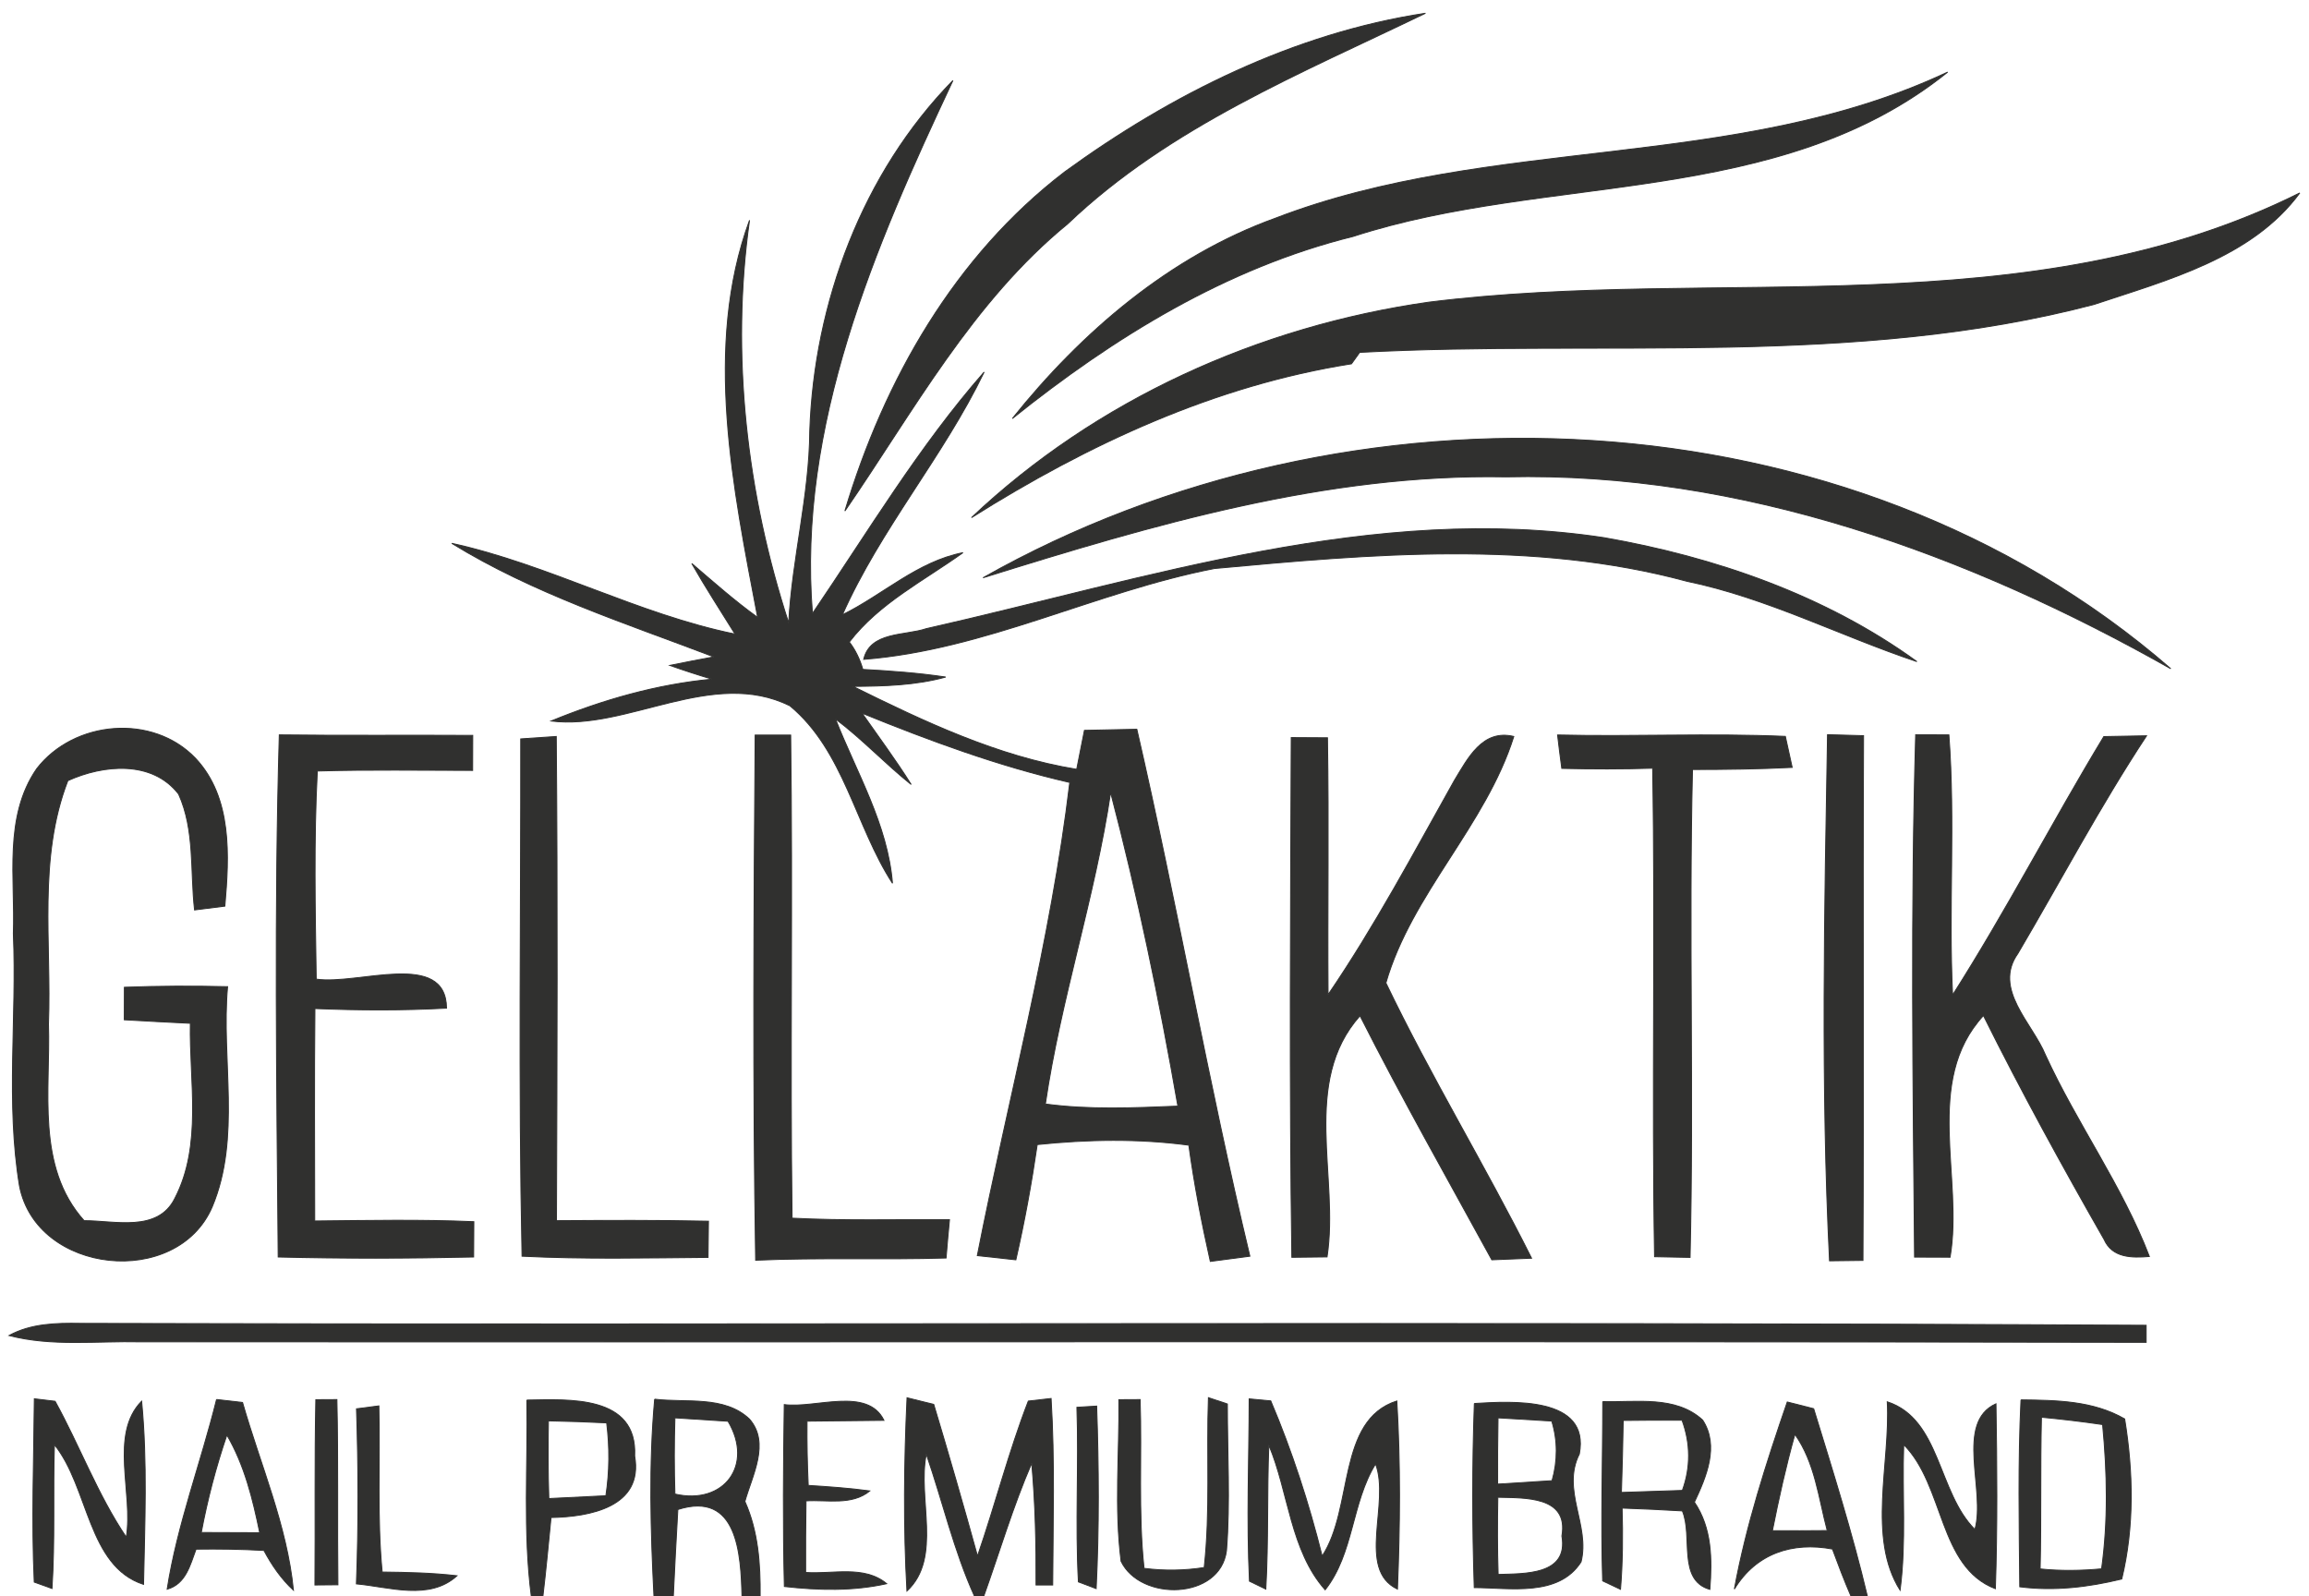
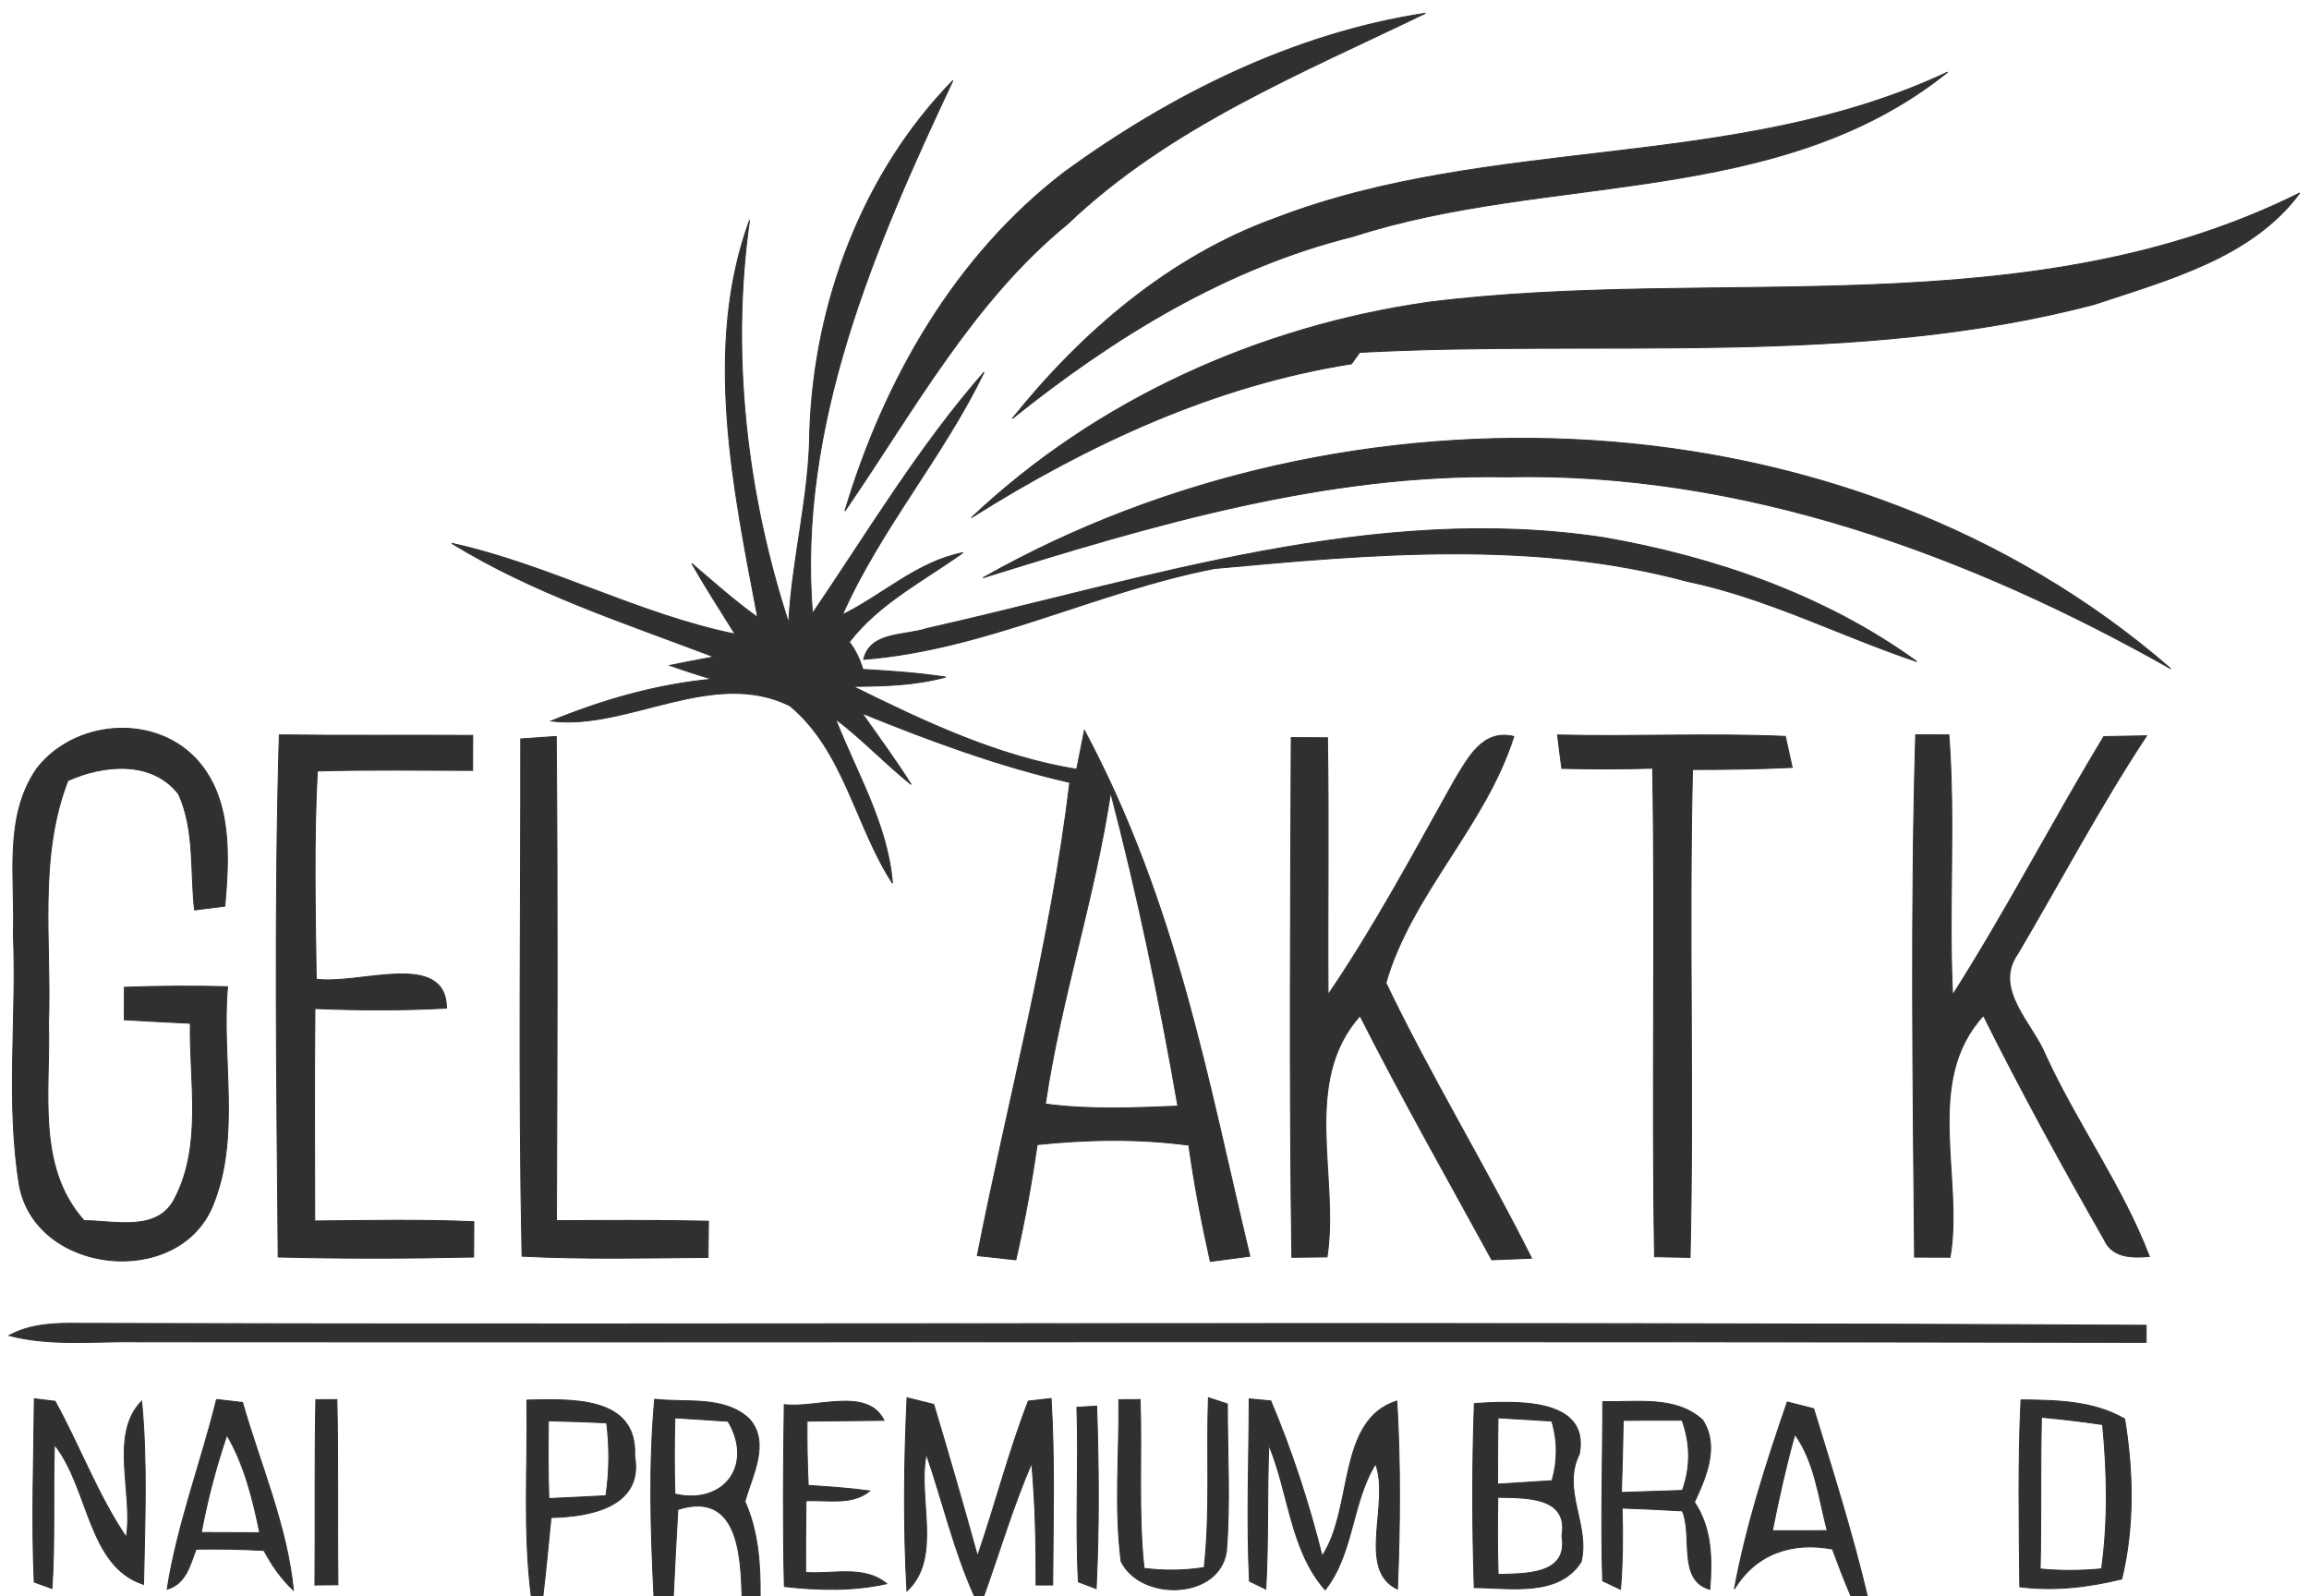
<svg xmlns="http://www.w3.org/2000/svg" width="230pt" height="159pt" viewBox="0 0 230 159" version="1.1">
  <path fill="#30302f" stroke="#30302f" stroke-width="0.094" opacity="1.00" d=" M 106.07 17.11 C 116.68 9.39 128.93 3.30 141.99 1.32 C 129.61 7.31 116.47 12.64 106.35 22.30 C 96.86 30.06 90.99 40.98 84.16 50.90 C 88.08 37.84 95.11 25.49 106.07 17.11 Z" />
  <path fill="#30302f" stroke="#30302f" stroke-width="0.094" opacity="1.00" d=" M 127.03 21.74 C 148.61 13.43 172.87 17.12 194.01 7.18 C 177.19 20.72 154.28 17.22 134.79 23.55 C 122.15 26.68 110.91 33.61 100.84 41.69 C 107.75 33.06 116.53 25.53 127.03 21.74 Z" />
-   <path fill="#30302f" stroke="#30302f" stroke-width="0.094" opacity="1.00" d=" M 80.66 42.94 C 81.09 30.16 85.92 17.22 94.92 8.02 C 87.13 24.56 79.41 42.46 80.93 61.11 C 86.46 52.98 91.53 44.48 98.03 37.06 C 93.97 45.47 87.71 52.68 83.91 61.24 C 87.96 59.25 91.36 55.95 95.92 55.05 C 92.02 57.85 87.58 60.07 84.60 63.95 C 85.22 64.76 85.66 65.69 85.95 66.68 C 88.71 66.83 91.46 67.03 94.20 67.44 C 91.19 68.27 88.06 68.35 84.96 68.37 C 92.06 71.88 99.38 75.35 107.25 76.63 C 107.51 75.34 107.76 74.04 108.02 72.75 C 109.76 72.72 111.50 72.68 113.24 72.64 C 117.26 90.08 120.33 107.73 124.50 125.13 C 123.19 125.30 121.87 125.47 120.56 125.65 C 119.70 121.82 118.95 117.96 118.42 114.07 C 113.42 113.40 108.33 113.49 103.32 114.01 C 102.76 117.86 102.06 121.69 101.19 125.49 C 99.91 125.35 98.63 125.21 97.35 125.07 C 100.44 109.38 104.67 93.78 106.56 77.94 C 99.45 76.31 92.61 73.78 85.87 71.04 C 87.51 73.39 89.23 75.70 90.76 78.14 C 88.16 76.06 85.88 73.61 83.22 71.61 C 85.33 76.99 88.42 82.10 88.90 87.98 C 85.20 82.28 84.08 74.78 78.68 70.30 C 70.96 66.49 62.49 72.78 54.90 71.82 C 60.02 69.72 65.41 68.17 70.94 67.65 C 69.52 67.23 68.11 66.77 66.72 66.28 C 68.18 65.98 69.65 65.70 71.11 65.43 C 62.27 62.06 53.10 59.11 45.00 54.12 C 54.66 56.24 63.50 61.17 73.22 63.16 C 71.77 60.82 70.27 58.52 68.91 56.13 C 71.06 57.97 73.17 59.85 75.47 61.50 C 73.03 48.65 70.05 34.56 74.66 21.94 C 72.76 35.30 74.38 49.25 78.56 62.05 C 78.90 55.63 80.62 49.37 80.66 42.94 M 110.63 78.93 C 109.07 89.41 105.66 99.50 104.13 109.97 C 108.51 110.56 112.93 110.36 117.33 110.18 C 115.50 99.69 113.33 89.23 110.63 78.93 Z" />
+   <path fill="#30302f" stroke="#30302f" stroke-width="0.094" opacity="1.00" d=" M 80.66 42.94 C 81.09 30.16 85.92 17.22 94.92 8.02 C 87.13 24.56 79.41 42.46 80.93 61.11 C 86.46 52.98 91.53 44.48 98.03 37.06 C 93.97 45.47 87.71 52.68 83.91 61.24 C 87.96 59.25 91.36 55.95 95.92 55.05 C 92.02 57.85 87.58 60.07 84.60 63.95 C 85.22 64.76 85.66 65.69 85.95 66.68 C 88.71 66.83 91.46 67.03 94.20 67.44 C 91.19 68.27 88.06 68.35 84.96 68.37 C 92.06 71.88 99.38 75.35 107.25 76.63 C 107.51 75.34 107.76 74.04 108.02 72.75 C 117.26 90.08 120.33 107.73 124.50 125.13 C 123.19 125.30 121.87 125.47 120.56 125.65 C 119.70 121.82 118.95 117.96 118.42 114.07 C 113.42 113.40 108.33 113.49 103.32 114.01 C 102.76 117.86 102.06 121.69 101.19 125.49 C 99.91 125.35 98.63 125.21 97.35 125.07 C 100.44 109.38 104.67 93.78 106.56 77.94 C 99.45 76.31 92.61 73.78 85.87 71.04 C 87.51 73.39 89.23 75.70 90.76 78.14 C 88.16 76.06 85.88 73.61 83.22 71.61 C 85.33 76.99 88.42 82.10 88.90 87.98 C 85.20 82.28 84.08 74.78 78.68 70.30 C 70.96 66.49 62.49 72.78 54.90 71.82 C 60.02 69.72 65.41 68.17 70.94 67.65 C 69.52 67.23 68.11 66.77 66.72 66.28 C 68.18 65.98 69.65 65.70 71.11 65.43 C 62.27 62.06 53.10 59.11 45.00 54.12 C 54.66 56.24 63.50 61.17 73.22 63.16 C 71.77 60.82 70.27 58.52 68.91 56.13 C 71.06 57.97 73.17 59.85 75.47 61.50 C 73.03 48.65 70.05 34.56 74.66 21.94 C 72.76 35.30 74.38 49.25 78.56 62.05 C 78.90 55.63 80.62 49.37 80.66 42.94 M 110.63 78.93 C 109.07 89.41 105.66 99.50 104.13 109.97 C 108.51 110.56 112.93 110.36 117.33 110.18 C 115.50 99.69 113.33 89.23 110.63 78.93 Z" />
  <path fill="#30302f" stroke="#30302f" stroke-width="0.094" opacity="1.00" d=" M 142.31 30.10 C 171.17 26.49 202.07 32.69 229.08 19.22 C 224.33 25.69 215.86 27.90 208.58 30.33 C 184.72 36.60 159.73 33.81 135.44 35.10 C 135.23 35.38 134.82 35.95 134.62 36.24 C 121.00 38.38 108.35 44.27 96.77 51.56 C 109.22 39.79 125.41 32.51 142.31 30.10 Z" />
  <path fill="#30302f" stroke="#30302f" stroke-width="0.094" opacity="1.00" d=" M 97.92 57.55 C 134.29 36.96 184.10 38.67 216.23 66.61 C 196.07 55.22 173.46 46.96 150.01 47.50 C 132.12 47.16 114.81 52.28 97.92 57.55 Z" />
  <path fill="#30302f" stroke="#30302f" stroke-width="0.094" opacity="1.00" d=" M 92.27 62.62 C 114.39 57.62 136.83 50.06 159.80 53.56 C 170.82 55.49 181.83 59.29 190.94 65.90 C 183.27 63.33 176.00 59.55 168.03 57.90 C 152.69 53.75 136.59 55.19 120.97 56.63 C 109.14 58.93 98.16 64.73 86.03 65.68 C 86.68 62.90 90.13 63.34 92.27 62.62 Z" />
  <path fill="#30302f" stroke="#30302f" stroke-width="0.094" opacity="1.00" d=" M 3.66 76.57 C 7.38 71.75 15.21 71.07 19.47 75.53 C 23.16 79.45 22.83 85.28 22.40 90.26 C 21.39 90.38 20.39 90.51 19.38 90.64 C 18.94 86.80 19.42 82.69 17.79 79.10 C 15.16 75.69 10.29 76.16 6.76 77.76 C 3.76 85.49 5.14 93.92 4.83 102.00 C 5.04 108.59 3.55 116.21 8.38 121.59 C 11.43 121.58 15.71 122.79 17.41 119.38 C 20.19 114.04 18.85 107.71 18.96 101.93 C 16.77 101.82 14.57 101.71 12.38 101.58 C 12.38 100.50 12.39 99.42 12.39 98.34 C 15.81 98.21 19.24 98.20 22.67 98.28 C 22.02 105.54 24.03 113.31 21.14 120.21 C 17.63 128.39 3.64 126.93 1.94 118.13 C 0.57 109.85 1.69 101.37 1.33 93.00 C 1.53 87.53 0.34 81.37 3.66 76.57 Z" />
  <path fill="#30302f" stroke="#30302f" stroke-width="0.094" opacity="1.00" d=" M 27.82 73.20 C 34.25 73.28 40.67 73.21 47.09 73.25 C 47.09 74.41 47.09 75.57 47.08 76.74 C 41.93 76.74 36.77 76.65 31.61 76.80 C 31.25 83.70 31.40 90.62 31.50 97.53 C 35.63 98.16 44.42 94.58 44.48 100.42 C 40.11 100.66 35.74 100.64 31.37 100.46 C 31.30 107.51 31.34 114.57 31.35 121.62 C 36.63 121.57 41.92 121.46 47.20 121.69 C 47.20 122.57 47.19 124.33 47.18 125.21 C 40.69 125.36 34.20 125.37 27.71 125.21 C 27.56 107.88 27.32 90.52 27.82 73.20 Z" />
-   <path fill="#30302f" stroke="#30302f" stroke-width="0.094" opacity="1.00" d=" M 75.22 73.22 C 76.40 73.22 77.58 73.22 78.76 73.22 C 78.98 89.26 78.69 105.30 78.90 121.34 C 84.12 121.61 89.35 121.46 94.58 121.49 C 94.46 122.76 94.34 124.04 94.24 125.31 C 87.92 125.50 81.59 125.25 75.27 125.53 C 74.98 108.09 75.09 90.65 75.22 73.22 Z" />
  <path fill="#30302f" stroke="#30302f" stroke-width="0.094" opacity="1.00" d=" M 155.15 73.21 C 162.71 73.39 170.28 73.02 177.84 73.35 C 178.01 74.12 178.35 75.67 178.52 76.44 C 175.21 76.61 171.90 76.65 168.59 76.65 C 168.21 92.85 168.73 109.05 168.35 125.25 C 167.46 125.23 165.69 125.20 164.81 125.18 C 164.53 108.96 164.90 92.74 164.62 76.52 C 161.60 76.62 158.58 76.61 155.57 76.54 C 155.42 75.43 155.28 74.32 155.15 73.21 Z" />
-   <path fill="#30302f" stroke="#30302f" stroke-width="0.094" opacity="1.00" d=" M 182.04 73.18 C 183.23 73.21 184.43 73.25 185.63 73.28 C 185.55 90.70 185.66 108.13 185.57 125.55 C 184.46 125.56 183.35 125.57 182.24 125.59 C 181.37 108.16 181.74 90.63 182.04 73.18 Z" />
  <path fill="#30302f" stroke="#30302f" stroke-width="0.094" opacity="1.00" d=" M 190.82 73.19 C 191.64 73.19 193.30 73.20 194.13 73.20 C 194.78 81.83 194.08 90.48 194.50 99.11 C 199.84 90.73 204.41 81.88 209.56 73.37 C 210.97 73.34 212.39 73.31 213.82 73.29 C 209.19 80.31 205.26 87.75 201.00 94.98 C 198.49 98.51 202.45 101.91 203.75 105.09 C 206.89 111.94 211.40 118.11 214.10 125.16 C 212.35 125.30 210.40 125.31 209.58 123.44 C 205.40 116.12 201.33 108.71 197.57 101.16 C 191.55 107.70 195.60 117.30 194.25 125.23 C 193.37 125.23 191.60 125.22 190.71 125.22 C 190.55 107.88 190.32 90.52 190.82 73.19 Z" />
  <path fill="#30302f" stroke="#30302f" stroke-width="0.094" opacity="1.00" d=" M 51.87 73.60 C 52.76 73.54 54.53 73.42 55.41 73.36 C 55.55 89.44 55.49 105.51 55.43 121.59 C 60.47 121.56 65.52 121.53 70.57 121.64 C 70.56 122.54 70.54 124.35 70.53 125.25 C 64.35 125.30 58.17 125.44 52.00 125.13 C 51.64 107.96 51.89 90.77 51.87 73.60 Z" />
  <path fill="#30302f" stroke="#30302f" stroke-width="0.094" opacity="1.00" d=" M 128.62 73.47 C 129.53 73.48 131.33 73.49 132.23 73.49 C 132.37 82.02 132.23 90.55 132.29 99.08 C 136.95 92.25 140.83 84.94 144.87 77.74 C 146.21 75.54 147.67 72.60 150.79 73.36 C 148.00 82.22 140.59 89.05 138.05 97.91 C 142.52 107.23 147.93 116.09 152.56 125.33 C 151.24 125.38 149.92 125.44 148.60 125.49 C 144.18 117.41 139.63 109.39 135.47 101.18 C 129.58 107.79 133.41 117.25 132.19 125.20 C 131.31 125.21 129.56 125.23 128.68 125.24 C 128.43 107.99 128.55 90.73 128.62 73.47 Z" />
  <path fill="#30302f" stroke="#30302f" stroke-width="0.094" opacity="1.00" d=" M 0.90 133.03 C 3.08 131.84 5.58 131.78 8.00 131.82 C 76.59 132.01 145.19 131.63 213.78 132.01 C 213.78 132.44 213.78 133.29 213.78 133.71 C 147.19 133.59 80.59 133.70 14.00 133.66 C 9.63 133.56 5.18 134.14 0.90 133.03 Z" />
  <path fill="#30302f" stroke="#30302f" stroke-width="0.094" opacity="1.00" d=" M 3.42 139.33 C 3.94 139.39 4.97 139.52 5.49 139.58 C 7.95 144.05 9.72 148.88 12.58 153.12 C 13.30 148.77 10.87 142.86 14.11 139.57 C 14.69 145.63 14.42 151.74 14.30 157.82 C 8.73 156.02 8.86 148.17 5.42 143.90 C 5.27 148.67 5.49 153.46 5.18 158.23 C 4.74 158.07 3.85 157.75 3.41 157.59 C 3.13 151.51 3.37 145.41 3.42 139.33 Z" />
  <path fill="#30302f" stroke="#30302f" stroke-width="0.094" opacity="1.00" d=" M 21.57 139.40 C 22.43 139.50 23.30 139.60 24.16 139.70 C 25.93 145.90 28.59 151.93 29.23 158.40 C 28.01 157.27 27.07 155.90 26.29 154.44 C 24.04 154.31 21.78 154.28 19.53 154.31 C 18.94 155.89 18.51 157.78 16.65 158.30 C 17.66 151.85 20.01 145.72 21.57 139.40 M 22.60 142.94 C 21.52 146.11 20.67 149.35 20.05 152.65 C 21.99 152.65 23.93 152.66 25.87 152.67 C 25.18 149.31 24.35 145.93 22.60 142.94 Z" />
  <path fill="#30302f" stroke="#30302f" stroke-width="0.094" opacity="1.00" d=" M 31.46 139.42 C 31.98 139.41 33.04 139.41 33.56 139.41 C 33.70 145.56 33.59 151.71 33.66 157.86 C 33.09 157.87 31.94 157.88 31.37 157.88 C 31.42 151.72 31.33 145.57 31.46 139.42 Z" />
  <path fill="#30302f" stroke="#30302f" stroke-width="0.094" opacity="1.00" d=" M 52.48 139.46 C 56.68 139.39 63.51 138.94 63.22 145.03 C 64.12 150.14 58.68 151.09 54.89 151.16 C 54.63 153.78 54.39 156.39 54.08 159.00 L 52.92 159.00 C 52.09 152.52 52.59 145.97 52.48 139.46 M 54.63 141.53 C 54.58 144.11 54.59 146.69 54.67 149.27 C 56.56 149.18 58.45 149.09 60.35 148.99 C 60.72 146.58 60.73 144.14 60.43 141.73 C 58.50 141.63 56.56 141.57 54.63 141.53 Z" />
  <path fill="#30302f" stroke="#30302f" stroke-width="0.094" opacity="1.00" d=" M 65.21 139.37 C 68.34 139.76 72.15 138.98 74.65 141.35 C 76.74 143.74 74.92 146.97 74.20 149.56 C 75.53 152.53 75.75 155.79 75.72 159.00 L 73.91 159.00 C 73.80 154.81 73.48 148.46 67.52 150.36 C 67.35 153.24 67.21 156.12 67.07 159.00 L 65.14 159.00 C 64.81 152.46 64.62 145.90 65.21 139.37 M 67.23 141.23 C 67.15 143.76 67.15 146.29 67.23 148.82 C 72.10 149.95 75.12 145.95 72.52 141.57 C 70.76 141.46 68.99 141.35 67.23 141.23 Z" />
  <path fill="#30302f" stroke="#30302f" stroke-width="0.094" opacity="1.00" d=" M 90.35 139.23 C 91.23 139.45 92.12 139.67 93.01 139.89 C 94.52 144.91 95.97 149.95 97.37 155.00 C 99.14 149.88 100.47 144.62 102.43 139.56 C 103.00 139.50 104.13 139.36 104.70 139.30 C 105.08 145.48 104.89 151.68 104.86 157.88 C 104.45 157.88 103.62 157.88 103.20 157.88 C 103.22 153.83 103.13 149.78 102.77 145.74 C 100.90 150.06 99.57 154.58 97.99 159.00 L 97.07 159.00 C 95.01 154.45 93.90 149.55 92.27 144.84 C 91.36 149.22 93.89 155.18 90.34 158.48 C 89.98 152.07 90.05 145.64 90.35 139.23 Z" />
  <path fill="#30302f" stroke="#30302f" stroke-width="0.094" opacity="1.00" d=" M 111.45 139.42 C 111.98 139.41 113.04 139.41 113.57 139.41 C 113.76 145.01 113.36 150.63 113.96 156.22 C 115.96 156.48 117.97 156.45 119.95 156.14 C 120.57 150.52 120.17 144.86 120.37 139.22 C 120.84 139.38 121.79 139.70 122.26 139.85 C 122.25 144.72 122.56 149.61 122.17 154.47 C 121.53 159.37 113.61 159.53 111.67 155.52 C 110.99 150.19 111.51 144.78 111.45 139.42 Z" />
  <path fill="#30302f" stroke="#30302f" stroke-width="0.094" opacity="1.00" d=" M 124.43 139.34 C 124.96 139.39 126.04 139.49 126.58 139.54 C 128.70 144.55 130.38 149.72 131.70 155.00 C 134.85 150.24 133.15 141.46 139.14 139.55 C 139.51 145.79 139.46 152.04 139.20 158.29 C 135.10 156.34 138.50 149.70 137.02 145.82 C 134.62 149.71 134.86 154.73 132.00 158.36 C 128.52 154.43 128.37 148.66 126.39 143.94 C 126.20 148.72 126.36 153.51 126.09 158.29 C 125.68 158.09 124.87 157.70 124.46 157.50 C 124.16 151.46 124.42 145.39 124.43 139.34 Z" />
  <path fill="#30302f" stroke="#30302f" stroke-width="0.094" opacity="1.00" d=" M 159.65 139.61 C 162.98 139.71 166.91 138.98 169.60 141.45 C 171.29 144.04 169.95 147.13 168.78 149.63 C 170.53 152.21 170.55 155.33 170.32 158.32 C 167.07 157.39 168.65 153.03 167.58 150.50 C 165.58 150.38 163.58 150.29 161.58 150.22 C 161.66 152.92 161.64 155.62 161.42 158.31 C 160.98 158.10 160.09 157.68 159.64 157.47 C 159.45 151.53 159.65 145.56 159.65 139.61 M 161.69 141.49 C 161.65 143.88 161.59 146.27 161.51 148.66 C 163.53 148.59 165.55 148.52 167.58 148.46 C 168.42 146.16 168.40 143.77 167.55 141.47 C 165.60 141.46 163.64 141.46 161.69 141.49 Z" />
  <path fill="#30302f" stroke="#30302f" stroke-width="0.094" opacity="1.00" d=" M 201.31 139.44 C 204.84 139.48 208.49 139.52 211.64 141.34 C 212.50 146.62 212.61 152.06 211.35 157.28 C 208.03 158.10 204.60 158.50 201.19 158.06 C 201.13 151.85 201.01 145.64 201.31 139.44 M 203.35 141.17 C 203.23 146.21 203.34 151.25 203.22 156.28 C 205.25 156.49 207.30 156.46 209.34 156.27 C 210.00 151.50 209.90 146.67 209.44 141.90 C 207.41 141.60 205.38 141.36 203.35 141.17 Z" />
-   <path fill="#30302f" stroke="#30302f" stroke-width="0.094" opacity="1.00" d=" M 35.51 140.33 C 36.07 140.26 37.19 140.12 37.74 140.04 C 37.88 145.56 37.54 151.09 38.07 156.59 C 40.56 156.62 43.05 156.67 45.52 156.96 C 42.78 159.46 38.78 158.07 35.50 157.77 C 35.72 151.96 35.70 146.14 35.51 140.33 Z" />
  <path fill="#30302f" stroke="#30302f" stroke-width="0.094" opacity="1.00" d=" M 78.12 139.91 C 81.22 140.32 86.40 138.11 88.05 141.48 C 85.50 141.52 82.95 141.52 80.39 141.56 C 80.37 143.69 80.41 145.83 80.51 147.96 C 82.55 148.09 84.60 148.23 86.64 148.51 C 84.84 149.98 82.42 149.37 80.29 149.50 C 80.25 151.88 80.24 154.25 80.25 156.63 C 82.94 156.83 86.07 155.88 88.32 157.75 C 84.97 158.50 81.52 158.41 78.13 158.03 C 77.98 151.99 78.03 145.95 78.12 139.91 Z" />
  <path fill="#30302f" stroke="#30302f" stroke-width="0.094" opacity="1.00" d=" M 107.27 140.18 C 107.76 140.15 108.75 140.09 109.24 140.06 C 109.45 146.12 109.49 152.19 109.19 158.24 C 108.75 158.07 107.86 157.74 107.42 157.57 C 107.10 151.78 107.47 145.97 107.27 140.18 Z" />
  <path fill="#30302f" stroke="#30302f" stroke-width="0.094" opacity="1.00" d=" M 146.86 139.80 C 150.56 139.58 158.42 139.06 157.32 144.83 C 155.51 148.42 158.41 151.94 157.49 155.58 C 155.24 159.09 150.39 158.15 146.85 158.14 C 146.65 152.03 146.64 145.91 146.86 139.80 M 149.22 141.23 C 149.18 143.43 149.17 145.63 149.18 147.83 C 150.99 147.71 152.79 147.60 154.60 147.49 C 155.16 145.53 155.17 143.50 154.57 141.55 C 152.79 141.45 151.00 141.34 149.22 141.23 M 149.20 149.14 C 149.15 151.70 149.15 154.27 149.23 156.83 C 151.85 156.74 156.26 156.93 155.58 153.00 C 156.28 148.99 151.88 149.22 149.20 149.14 Z" />
  <path fill="#30302f" stroke="#30302f" stroke-width="0.094" opacity="1.00" d=" M 172.76 158.29 C 173.94 151.92 175.93 145.75 178.03 139.65 C 178.69 139.81 180.00 140.15 180.66 140.32 C 182.56 146.51 184.51 152.69 186.01 159.00 L 184.38 159.00 C 183.71 157.45 183.11 155.87 182.53 154.30 C 178.54 153.55 174.92 154.73 172.76 158.29 M 178.79 142.87 C 177.90 146.04 177.19 149.25 176.55 152.47 C 178.37 152.48 180.19 152.48 182.01 152.46 C 181.15 149.21 180.79 145.68 178.79 142.87 Z" />
-   <path fill="#30302f" stroke="#30302f" stroke-width="0.094" opacity="1.00" d=" M 187.99 139.63 C 193.30 141.36 193.01 148.65 196.72 152.35 C 197.82 148.49 194.70 141.69 198.82 139.83 C 198.92 145.97 198.97 152.11 198.76 158.25 C 193.08 156.08 193.70 147.97 189.63 143.90 C 189.46 148.73 189.90 153.59 189.27 158.40 C 185.98 153.19 188.32 145.72 187.99 139.63 Z" />
</svg>